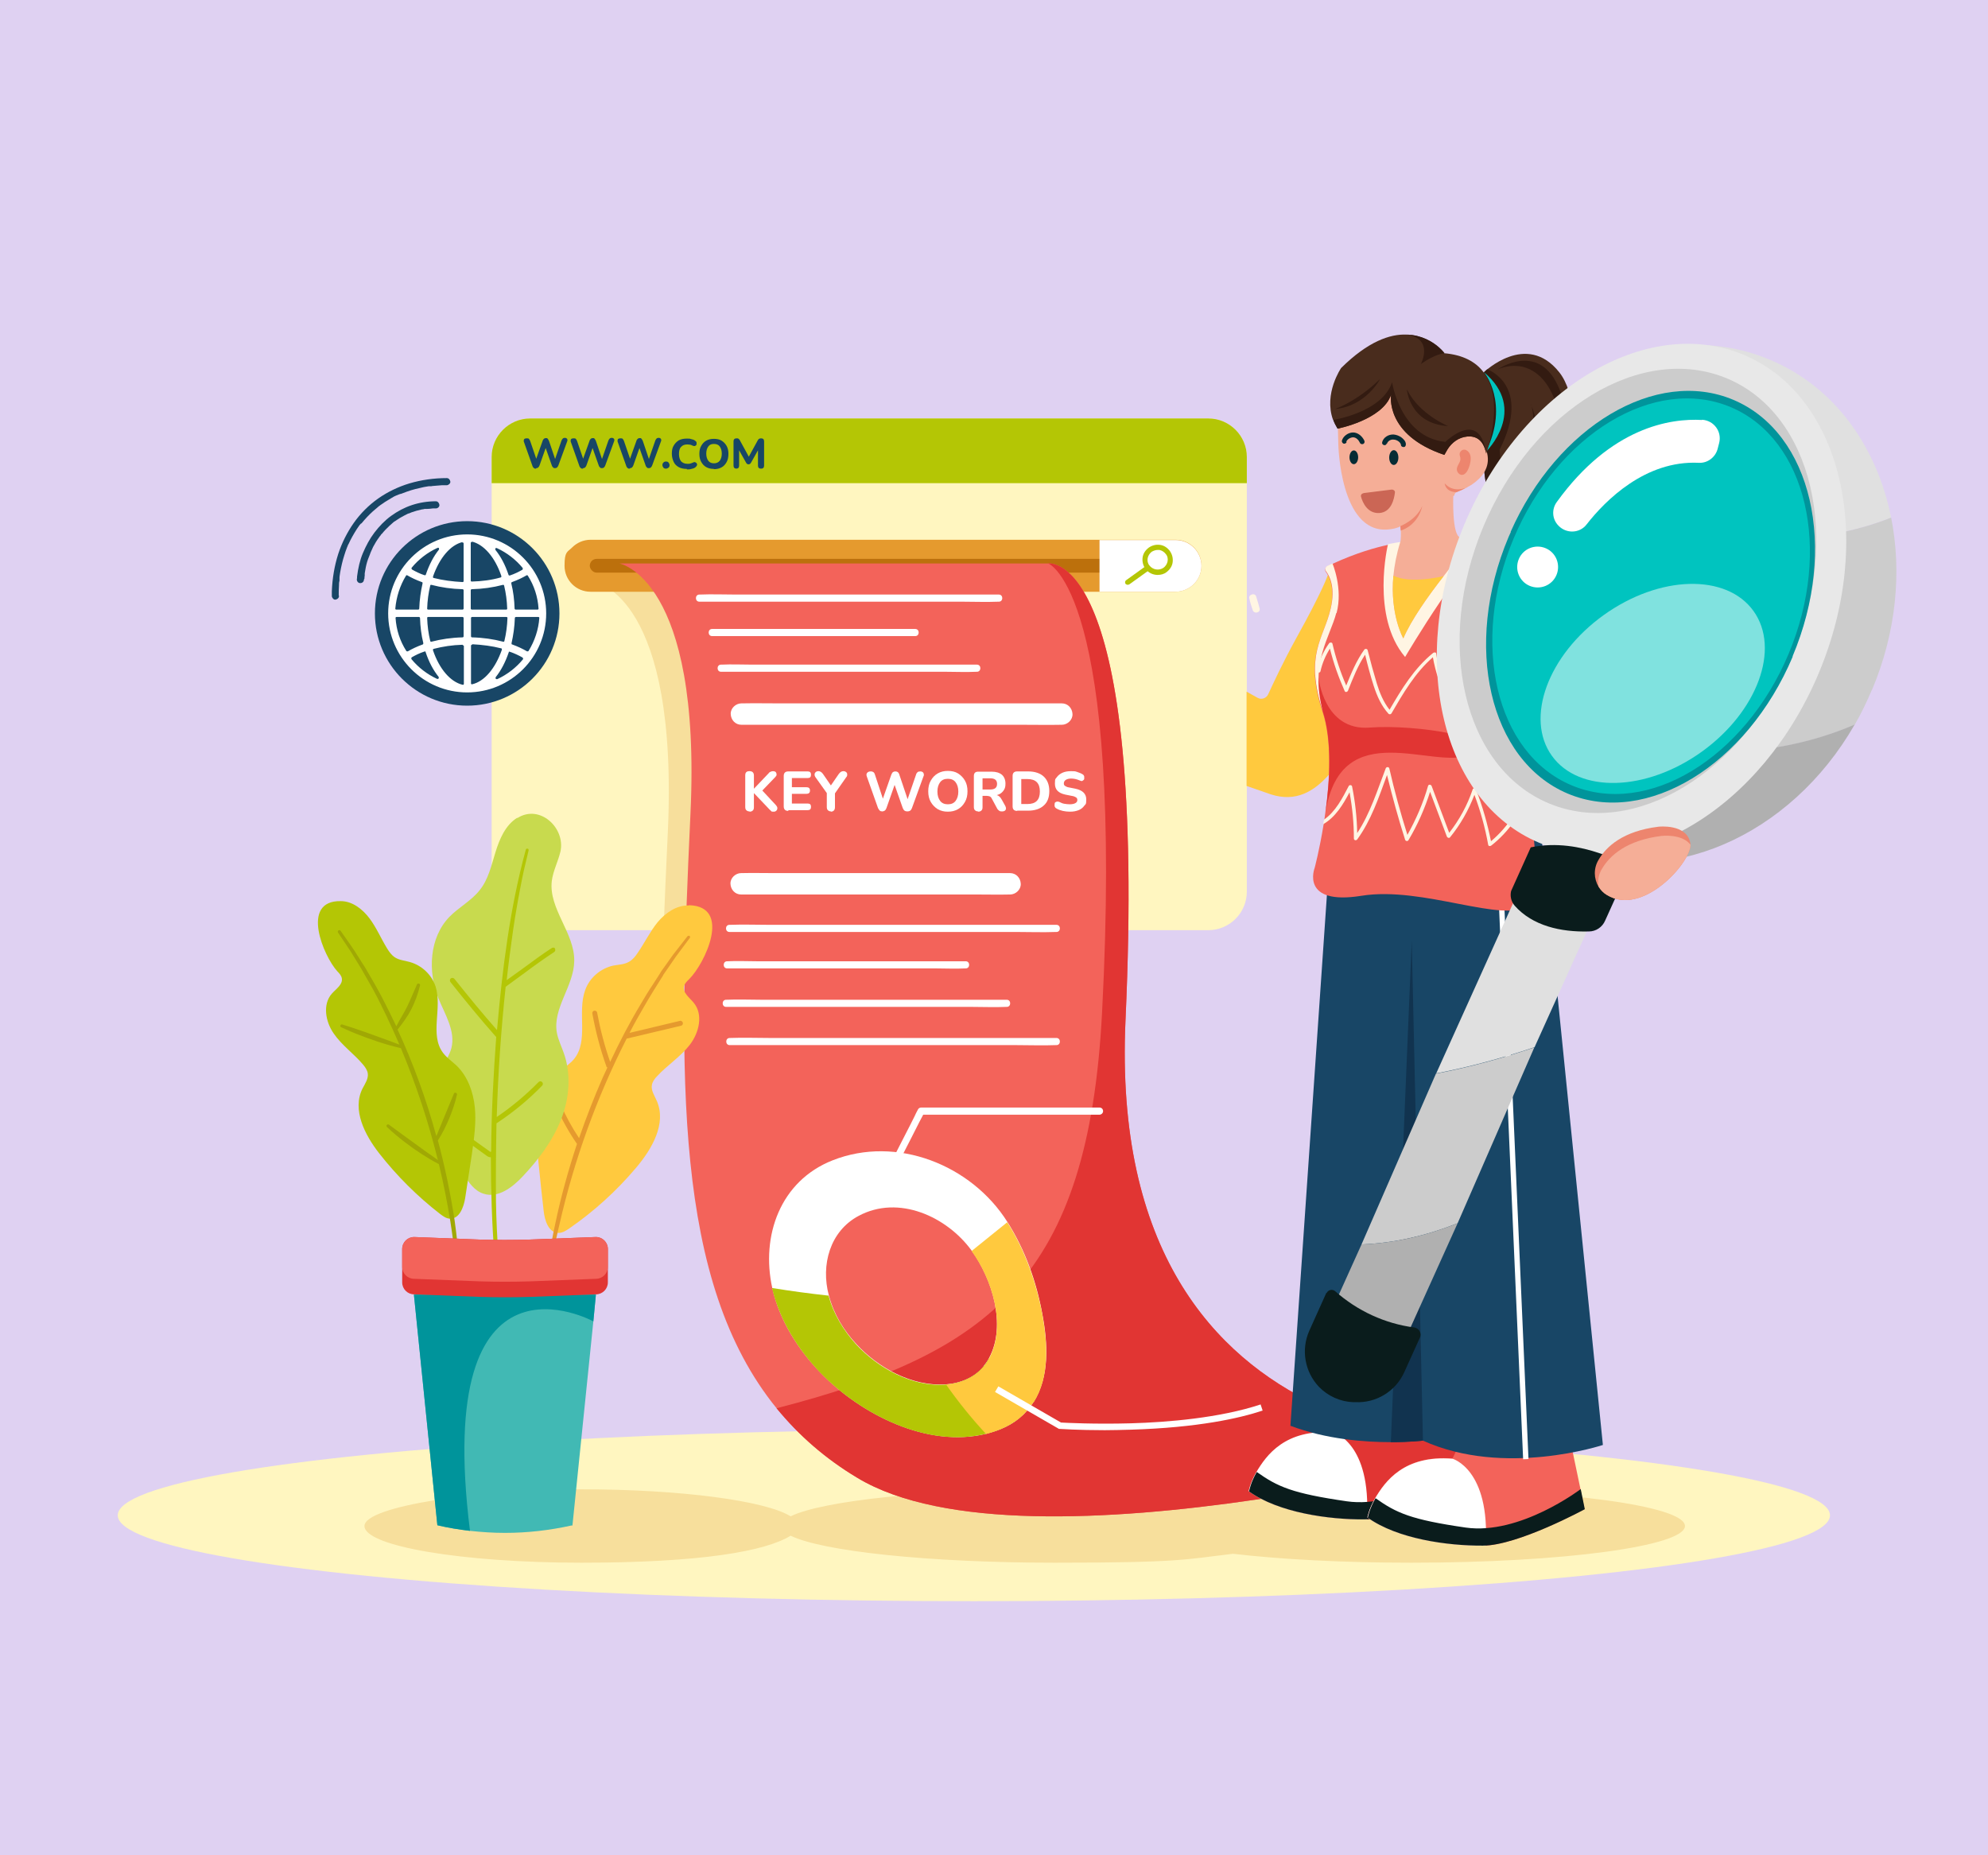
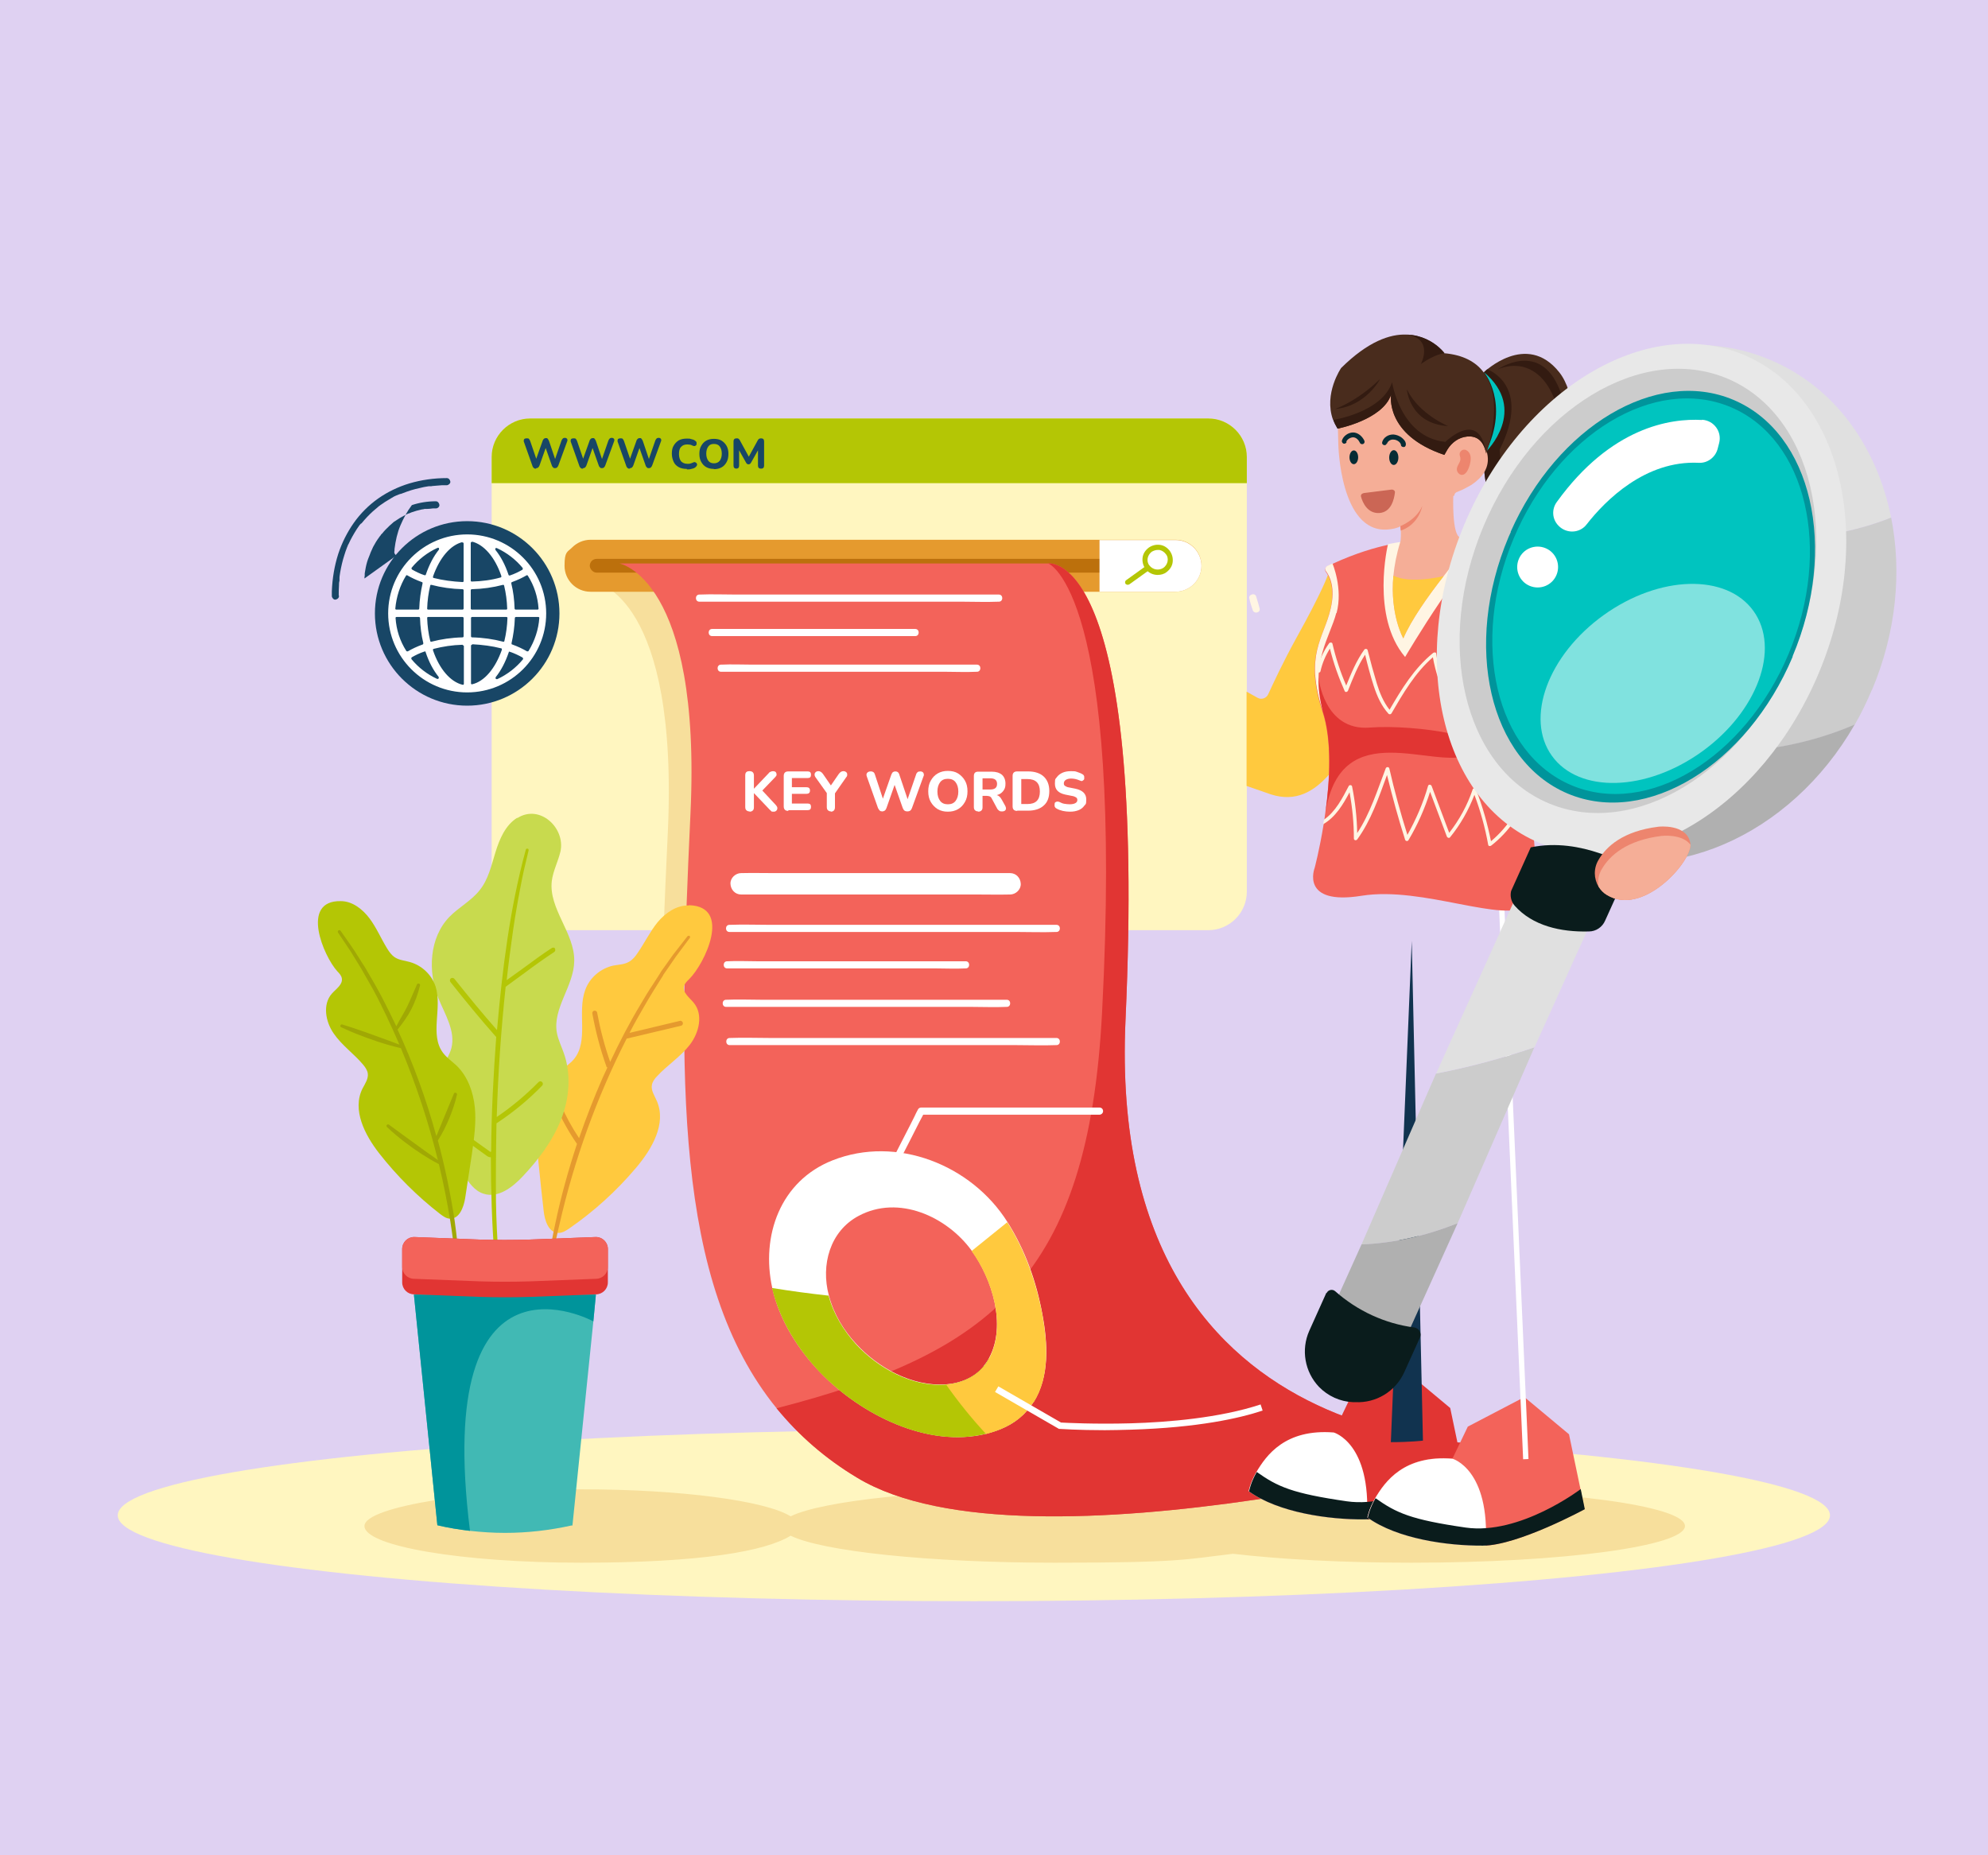
<svg xmlns="http://www.w3.org/2000/svg" id="Layer_1" version="1.1" viewBox="0 0 780 728">
  <defs>
    <style>
      .st0 {
        fill: #ffc93e;
      }

      .st1 {
        fill: none;
      }

      .st2 {
        fill: #f5ae97;
      }

      .st3 {
        fill: #e13533;
      }

      .st4 {
        fill: #e0e0e0;
      }

      .st5 {
        fill: #fff5e3;
      }

      .st6 {
        fill: #00c4bf;
      }

      .st7 {
        fill: #0a1c1c;
      }

      .st8 {
        fill: #bc700c;
      }

      .st9 {
        fill: #ed856e;
      }

      .st10 {
        fill: #00949b;
      }

      .st11 {
        fill: #a0a804;
      }

      .st12 {
        fill: #ccc;
      }

      .st13 {
        fill: #41b9b4;
      }

      .st14 {
        fill: #072c35;
      }

      .st15 {
        fill: #fff6c0;
      }

      .st16 {
        fill: #b0b0b0;
      }

      .st17 {
        fill: #fff;
      }

      .st18 {
        fill: #331b11;
      }

      .st19 {
        opacity: .5;
      }

      .st20 {
        fill: #c8da4e;
      }

      .st21 {
        fill: #f3635a;
      }

      .st22 {
        fill: #11334f;
      }

      .st23 {
        fill: #dfd1f2;
      }

      .st24 {
        fill: #cb6655;
      }

      .st25 {
        fill: #c7c365;
      }

      .st26 {
        fill: #492c1d;
      }

      .st27 {
        fill: #b4c605;
      }

      .st28 {
        fill: #f7df9c;
      }

      .st29 {
        fill: #184666;
      }

      .st30 {
        clip-path: url(#clippath);
      }

      .st31 {
        fill: #e59a2e;
      }

      .st32 {
        fill: #e8e8e8;
      }
    </style>
    <clipPath id="clippath">
      <rect class="st1" width="780" height="728" />
    </clipPath>
  </defs>
  <g class="st30">
    <path class="st23" d="M0,0h780v728H0V0Z" />
  </g>
  <g>
    <g>
      <ellipse class="st15" cx="382.1" cy="594.6" rx="335.9" ry="33.7" />
      <path class="st28" d="M553.8,584.4c-26.7,0-51.2,1.3-70,3.5-18.8-2.2-43.2-3.5-70-3.5-49.5,0-91.2,4.5-103.6,10.6-9.8-6.1-42.9-10.6-82.1-10.6s-85.1,6.5-85.1,14.4,38.1,14.4,85.1,14.4,72.3-4.5,82.1-10.6c12.4,6.1,54.1,10.6,103.6,10.6s51.2-1.3,70-3.5c18.8,2.2,43.2,3.5,70,3.5,59.3,0,107.3-6.5,107.3-14.4s-48.1-14.4-107.3-14.4Z" />
    </g>
    <g>
      <g>
        <path class="st15" d="M489.2,179.3v170.6c0,8.3-6.8,15.1-15.1,15.1H208c-8.3,0-15.1-6.7-15.1-15.1v-170.6c0-8.3,6.8-15.1,15.1-15.1h266.1c8.3,0,15.1,6.8,15.1,15.1Z" />
        <g>
          <g>
            <path class="st28" d="M433.9,364.9h-173.5c.4-12.3,1-24.9,1.6-37.9,4.4-92.6-27.9-98.3-27.9-98.3h168.3s32.4-4.9,31.5,136.1Z" />
            <g>
              <path class="st31" d="M471.4,222c0,2.8-1.1,5.3-3,7.2-1.8,1.8-4.4,3-7.2,3h-229.5c-5.6,0-10.2-4.5-10.2-10.2s1.1-5.3,3-7.2c1.8-1.8,4.4-3,7.2-3h229.5c5.6,0,10.2,4.5,10.2,10.2Z" />
              <rect class="st8" x="231.4" y="219.3" width="209.5" height="5.4" rx="2.7" ry="2.7" />
              <path class="st17" d="M471.4,222c0,2.8-1.1,5.3-3,7.2-1.8,1.8-4.4,3-7.2,3h-29.8v-20.3h29.8c5.6,0,10.2,4.5,10.2,10.2Z" />
            </g>
            <path class="st21" d="M598.1,566.7s-194.6,53.7-261.7,13.2c-12.7-7.6-23.1-16.8-31.7-27.3-40.4-49.7-38.6-130.3-33.8-233.2,4.4-92.6-27.9-98.3-27.9-98.3h168.3s38.7-5.9,30.3,179.1c-8.3,181.1,156.5,166.4,156.5,166.4Z" />
            <path class="st3" d="M598.1,566.7s-194.6,53.7-261.7,13.2c-12.7-7.6-23.1-16.8-31.7-27.3,84.4-21.8,122.3-51.7,127.7-155.3,8.6-165.2-21.1-176.2-21.1-176.2,0,0,38.7-5.9,30.3,179.1-8.3,181.1,156.5,166.4,156.5,166.4h0Z" />
            <path class="st17" d="M274.4,236.1h117.5c1.8,0,1.8-2.8,0-2.8h-103c-4.8,0-9.6-.2-14.3,0,0,0-.1,0-.2,0-1.8,0-1.8,2.8,0,2.8h103c4.8,0,9.6.2,14.3,0,0,0,.1,0,.2,0,1.8,0,1.8-2.8,0-2.8h-117.5c-1.8,0-1.8,2.8,0,2.8h0Z" />
            <path class="st17" d="M279.4,249.6h79.7c1.8,0,1.8-2.8,0-2.8h-79.7c-1.8,0-1.8,2.8,0,2.8h79.7c1.8,0,1.8-2.8,0-2.8h-79.7c-1.8,0-1.8,2.8,0,2.8h0Z" />
            <path class="st17" d="M283,263.6h100.3c1.8,0,1.8-2.8,0-2.8h-88c-4.1,0-8.1-.2-12.2,0,0,0-.1,0-.2,0-1.8,0-1.8,2.8,0,2.8h88c4.1,0,8.1.2,12.2,0,0,0,.1,0,.2,0,1.8,0,1.8-2.8,0-2.8h-100.3c-1.8,0-1.8,2.8,0,2.8h0Z" />
-             <path class="st17" d="M290.9,284.4h125.7c2.2,0,4.3-1.9,4.2-4.2s-1.8-4.2-4.2-4.2h-110.3c-5.1,0-10.2-.1-15.2,0h-.2c-2.2,0-4.3,1.9-4.2,4.2s1.8,4.2,4.2,4.2h110.3c5.1,0,10.2.1,15.2,0h.2c2.2,0,4.3-1.9,4.2-4.2s-1.8-4.2-4.2-4.2h-125.7c-2.2,0-4.3,1.9-4.2,4.2s1.8,4.2,4.2,4.2Z" />
            <path class="st17" d="M290.9,351h105.4c2.2,0,4.3-1.9,4.2-4.2-.1-2.3-1.8-4.2-4.2-4.2h-92.5c-4.3,0-8.5-.1-12.8,0h-.2c-2.2,0-4.3,1.9-4.2,4.2s1.8,4.2,4.2,4.2h92.5c4.3,0,8.5.1,12.8,0h.2c2.2,0,4.3-1.9,4.2-4.2s-1.8-4.2-4.2-4.2h-105.4c-2.2,0-4.3,1.9-4.2,4.2s1.8,4.2,4.2,4.2h0Z" />
            <g>
              <path class="st17" d="M294.1,318.4c-.6,0-1-.2-1.3-.5-.3-.3-.4-.7-.4-1.3v-12.3c0-.6.1-1,.4-1.3s.7-.4,1.3-.4c1.1,0,1.7.6,1.7,1.7v5.2h0l5.8-6.1c.2-.3.5-.5.8-.6.3-.1.6-.2.9-.2s.9.1,1.1.4c.2.3.3.6.3.9,0,.4-.2.7-.5,1l-5.1,5.3,5.4,5.8c.3.4.5.7.5,1.1,0,.4-.1.7-.4,1-.3.3-.6.4-1.1.4s-.8,0-1-.3-.5-.4-.8-.8l-5.9-6.2h0v5.5c0,.6-.1,1-.4,1.3s-.7.5-1.3.5h0Z" />
              <path class="st17" d="M309.3,318.2c-1.2,0-1.8-.6-1.8-1.8v-11.9c0-1.2.6-1.8,1.8-1.8h7.6c.9,0,1.3.4,1.3,1.3s-.4,1.3-1.3,1.3h-6.2v3.6h5.7c.9,0,1.4.4,1.4,1.3s-.5,1.3-1.4,1.3h-5.7v3.8h6.2c.9,0,1.3.4,1.3,1.3s-.4,1.3-1.3,1.3h-7.6Z" />
              <path class="st17" d="M326.1,318.4c-.6,0-1-.2-1.3-.5-.3-.3-.4-.7-.4-1.3v-5.4l-4.5-6.3c-.2-.3-.3-.6-.3-1,0-.4.2-.7.4-.9s.6-.4,1.1-.4c.7,0,1.3.4,1.8,1.1l3.1,4.5,3.1-4.5c.3-.4.6-.7.8-.8.3-.2.6-.3,1-.3s.8.1,1.1.4c.3.2.4.5.4.9,0,.4,0,.7-.4,1.1l-4.4,6.3v5.4c0,1.2-.6,1.8-1.7,1.8h0Z" />
              <path class="st17" d="M346.3,318.4c-.5,0-.9-.1-1.1-.3s-.5-.6-.7-1l-4.4-12.4c-.2-.6-.2-1,.1-1.4s.8-.6,1.4-.6.8.1,1.1.3c.3.2.5.6.6,1l3.1,9.4,3.3-9.4c.2-.5.4-.8.6-1,.3-.2.6-.3,1-.3s.7.1,1,.3c.2.2.5.6.6,1.1l3.2,9.5,3.3-9.6c.1-.5.4-.8.6-1s.6-.3,1.1-.3,1,.2,1.2.6.3.9,0,1.4l-4.5,12.4c-.2.5-.4.8-.7,1-.3.2-.7.3-1.1.3s-.8-.1-1.1-.3-.5-.6-.7-1l-3.2-9.1-3.2,9.1c-.2.5-.4.8-.7,1-.3.2-.6.3-1.1.3h0Z" />
              <path class="st17" d="M371.9,318.5c-1.5,0-2.8-.3-4-1-1.1-.7-2-1.6-2.7-2.8s-1-2.6-1-4.2.3-3,1-4.2,1.5-2.1,2.7-2.8,2.5-1,4-1,2.9.3,4,1c1.1.7,2,1.6,2.7,2.8s1,2.6,1,4.2-.3,3-1,4.2-1.5,2.1-2.7,2.8-2.5,1-4,1h0ZM371.9,315.6c1.3,0,2.3-.4,3-1.3.7-.9,1.1-2.1,1.1-3.7s-.4-2.8-1.1-3.7-1.7-1.3-3-1.3-2.3.4-3,1.3-1.1,2.1-1.1,3.7.4,2.8,1.1,3.7c.7.9,1.7,1.3,3,1.3h0Z" />
              <path class="st17" d="M383.8,318.4c-.6,0-1-.2-1.3-.5-.3-.3-.4-.7-.4-1.3v-12.1c0-1.2.6-1.7,1.7-1.7h5.3c1.7,0,3,.4,4,1.2.9.8,1.4,2,1.4,3.5s-.3,2.1-.9,2.9c-.6.8-1.4,1.3-2.5,1.6.8.2,1.4.8,1.9,1.7l1.4,2.5c.3.6.4,1.1.2,1.5s-.6.7-1.4.7-.9-.1-1.2-.3-.6-.5-.8-.9l-2.1-3.9c-.2-.4-.5-.7-.8-.8-.3-.1-.7-.2-1.1-.2h-1.7v4.4c0,.6-.1,1-.4,1.3s-.7.5-1.3.5h0ZM385.5,309.8h3c1.8,0,2.7-.7,2.7-2.2s-.9-2.2-2.7-2.2h-3v4.4Z" />
              <path class="st17" d="M399.1,318.2c-1.2,0-1.8-.6-1.8-1.8v-11.9c0-1.2.6-1.8,1.8-1.8h4.3c2.6,0,4.7.7,6.1,2s2.2,3.2,2.2,5.7-.7,4.4-2.2,5.7c-1.4,1.3-3.5,2-6.1,2h-4.3ZM400.7,315.5h2.4c3.3,0,4.9-1.6,4.9-4.9s-1.6-4.9-4.9-4.9h-2.4v9.9Z" />
              <path class="st17" d="M419.8,318.5c-.9,0-1.9-.1-2.8-.3-.9-.2-1.7-.5-2.4-.9-.4-.2-.7-.5-.8-.9-.1-.4,0-.7,0-1.1s.4-.6.7-.7c.3-.1.7-.1,1.2.1.6.3,1.2.6,1.9.7s1.4.2,2.1.2c1.1,0,1.8-.2,2.3-.5s.7-.7.7-1.2-.2-.8-.5-1c-.3-.2-.9-.5-1.7-.6l-2.5-.5c-2.8-.6-4.1-2-4.1-4.3s.3-1.8.8-2.6c.5-.7,1.3-1.3,2.2-1.7s2-.6,3.3-.6,1.6,0,2.4.3,1.5.5,2.1.9c.4.2.6.5.7.9,0,.4,0,.7,0,1-.1.3-.4.5-.7.7s-.7,0-1.2-.2c-.5-.2-1-.4-1.5-.5s-1.1-.2-1.7-.2c-.9,0-1.6.2-2.1.5s-.8.8-.8,1.4.2.8.5,1,.8.5,1.6.6l2.5.5c2.8.6,4.2,2,4.2,4.2s-.3,1.8-.8,2.5-1.2,1.3-2.2,1.7-2.1.6-3.3.6h0Z" />
            </g>
            <path class="st17" d="M286.2,365.7h128.3c1.8,0,1.8-2.8,0-2.8h-112.5c-5.2,0-10.4-.2-15.6,0,0,0-.1,0-.2,0-1.8,0-1.8,2.8,0,2.8h112.5c5.2,0,10.4.2,15.6,0,0,0,.1,0,.2,0,1.8,0,1.8-2.8,0-2.8h-128.3c-1.8,0-1.8,2.8,0,2.8h0Z" />
            <path class="st17" d="M285.3,380h93.6c1.8,0,1.8-2.8,0-2.8h-82c-3.8,0-7.6-.2-11.4,0h-.2c-1.8,0-1.8,2.8,0,2.8h82c3.8,0,7.6.2,11.4,0h.2c1.8,0,1.8-2.8,0-2.8h-93.6c-1.8,0-1.8,2.8,0,2.8h0Z" />
            <path class="st17" d="M285,395.1h110c1.8,0,1.8-2.8,0-2.8h-96.5c-4.4,0-8.9-.2-13.4,0,0,0-.1,0-.2,0-1.8,0-1.8,2.8,0,2.8h96.5c4.4,0,8.9.2,13.4,0,0,0,.1,0,.2,0,1.8,0,1.8-2.8,0-2.8h-110c-1.8,0-1.8,2.8,0,2.8Z" />
            <path class="st17" d="M286.3,410.1h128.2c1.8,0,1.8-2.8,0-2.8h-112.5c-5.2,0-10.4-.2-15.5,0,0,0-.1,0-.2,0-1.8,0-1.8,2.8,0,2.8h112.5c5.2,0,10.4.2,15.5,0,0,0,.1,0,.2,0,1.8,0,1.8-2.8,0-2.8h-128.2c-1.8,0-1.8,2.8,0,2.8h0Z" />
            <g>
              <path class="st27" d="M454.2,225.6c-1.8,0-3.6-.8-4.8-2.4-.9-1.3-1.3-2.8-1.1-4.4.2-1.6,1.1-2.9,2.4-3.9,1.3-.9,2.8-1.3,4.4-1.1,1.6.2,2.9,1.1,3.9,2.4h0c.9,1.3,1.3,2.8,1.1,4.4s-1.1,2.9-2.4,3.9c-1,.8-2.3,1.1-3.5,1.1h0ZM454.2,215.8c-.8,0-1.6.3-2.3.7-.8.6-1.4,1.5-1.6,2.5s0,2.1.7,2.9c1.3,1.7,3.7,2.1,5.5.9.8-.6,1.4-1.5,1.6-2.5s0-2.1-.7-2.9h0c-.6-.8-1.5-1.4-2.5-1.6-.2,0-.4,0-.6,0h0Z" />
              <path class="st27" d="M441.8,227.7l7.1-5.1c.5-.3,1.1-.2,1.5.2h0c.3.5.2,1.1-.2,1.4l-7.1,5.1c-.5.3-1.1.2-1.5-.2h0c-.3-.5-.2-1.1.2-1.4Z" />
            </g>
            <g>
              <g>
                <path class="st17" d="M395.2,479.4c-14.1-22.3-43.4-34-68.5-24.1-20.6,8.1-28.2,29.7-23.7,50.1,2.8,12.6,10.1,24.1,18.9,33.2,15.7,16.3,41.9,29.7,65.1,24,5.3-1.3,10.4-3.5,14.5-7.5,1.5-1.5,2.8-3.1,4-4.9,6.4-10,5.6-23.2,3.5-34.4-2.3-12.8-6.8-25.4-13.8-36.4h0ZM385.9,536.2c-3.6,4.4-9.2,6.6-14.7,7-13.4,1-26.8-6.6-35.3-15.9-4.9-5.3-8.8-11.7-10.7-19-3.2-11.9.4-25.2,11.7-31.2,15.7-8.4,34.6.3,44.3,13.6,8,11,13.8,29.2,6.9,42.1-.6,1.2-1.4,2.3-2.2,3.3h0Z" />
                <path class="st27" d="M401.4,555.1c-4.1,3.9-9.2,6.2-14.5,7.5-23.1,5.8-49.3-7.7-65.1-24-8.8-9.2-15.9-20.5-18.9-33.2,7.4,1.2,14.8,2.2,22.2,3,1.9,7.2,5.9,13.7,10.7,19,8.5,9.3,21.9,16.9,35.3,15.9,5.6-.4,11.1-2.7,14.7-7,.9-1,1.6-2.1,2.2-3.3,3.9,7.8,8.3,15.2,13.3,22.2h0Z" />
                <path class="st0" d="M405.4,550.3c-1.1,1.8-2.5,3.4-4,4.9-4.1,3.9-9.1,6-14.5,7.5-5.7-6.1-10.9-12.6-15.7-19.4,5.6-.4,11.1-2.7,14.7-7,.9-1,1.6-2.1,2.2-3.3,6.9-12.9,1.1-31.1-6.9-42.1,4.7-3.8,9.3-7.5,14-11.3,7,11,11.4,23.7,13.8,36.4,2,11.2,2.9,24.4-3.5,34.4h0Z" />
              </g>
              <path class="st17" d="M348.2,464.9c.5-.9,1-1.9,1.4-2.8,1.1-2.3,2.3-4.5,3.4-6.7,1.4-2.7,2.8-5.5,4.2-8.2,1.2-2.4,2.4-4.7,3.6-7.1.6-1.1,1.2-2.3,1.8-3.4,0,0,0,0,0,0l-1.2.7h67.2c.9,0,1.8,0,2.7,0h.1c.7,0,1.4-.6,1.4-1.4s-.6-1.4-1.4-1.4h-67.2c-.9,0-1.8,0-2.7,0h-.1c-.5,0-1,.3-1.2.7-.5.9-1,1.9-1.4,2.8-1.1,2.3-2.3,4.5-3.4,6.7-1.4,2.7-2.8,5.5-4.2,8.2-1.2,2.4-2.4,4.7-3.6,7.1-.6,1.1-1.2,2.3-1.8,3.4,0,0,0,0,0,0-.3.7-.2,1.6.5,1.9.6.3,1.6.2,1.9-.5h0Z" />
              <path class="st17" d="M433.5,561.2c-10.4,0-17.6-.5-17.7-.5h-.3s-25.1-14.5-25.1-14.5l1.3-2.2,24.6,14.2c1.9.1,13.2.7,27.4.3,14.4-.4,34.9-2.1,50.9-7.4l.8,2.4c-9,3-25.3,6.7-51.7,7.5-3.7.1-7.1.2-10.3.2h0Z" />
            </g>
          </g>
          <path class="st27" d="M489.2,179.3v10.3H192.9v-10.3c0-8.3,6.8-15.1,15.1-15.1h266.1c8.3,0,15.1,6.8,15.1,15.1Z" />
        </g>
        <g>
          <path class="st29" d="M210.3,183.9c-.4,0-.6,0-.9-.3-.2-.2-.4-.4-.5-.8l-3.3-9.3c-.2-.4-.1-.8,0-1.1.2-.3.6-.4,1.1-.4s.6,0,.8.2c.2.2.3.4.5.8l2.4,7,2.5-7c.1-.4.3-.6.5-.8.2-.2.5-.3.8-.3s.6,0,.7.3c.2.2.3.4.5.8l2.4,7.1,2.5-7.2c.1-.3.3-.6.5-.8.2-.2.5-.3.8-.3s.7.1.9.4.2.7,0,1.1l-3.4,9.3c-.1.3-.3.6-.5.8-.2.2-.5.3-.8.3s-.6,0-.8-.3c-.2-.2-.4-.4-.5-.8l-2.4-6.8-2.4,6.8c-.1.3-.3.6-.5.8-.2.2-.5.3-.8.3h0Z" />
          <path class="st29" d="M228.7,183.9c-.4,0-.6,0-.9-.3-.2-.2-.4-.4-.5-.8l-3.3-9.3c-.2-.4-.1-.8,0-1.1.2-.3.6-.4,1.1-.4s.6,0,.8.2c.2.2.3.4.5.8l2.4,7,2.5-7c.1-.4.3-.6.5-.8.2-.2.5-.3.8-.3s.6,0,.7.3c.2.2.3.4.5.8l2.4,7.1,2.5-7.2c.1-.3.3-.6.5-.8.2-.2.5-.3.8-.3s.7.1.9.4.2.7,0,1.1l-3.4,9.3c-.1.3-.3.6-.5.8-.2.2-.5.3-.8.3s-.6,0-.8-.3c-.2-.2-.4-.4-.5-.8l-2.4-6.8-2.4,6.8c-.1.3-.3.6-.5.8-.2.2-.5.3-.8.3h0Z" />
          <path class="st29" d="M247.1,183.9c-.4,0-.6,0-.9-.3-.2-.2-.4-.4-.5-.8l-3.3-9.3c-.2-.4-.1-.8,0-1.1.2-.3.6-.4,1.1-.4s.6,0,.8.2c.2.2.3.4.5.8l2.4,7,2.5-7c.1-.4.3-.6.5-.8.2-.2.5-.3.8-.3s.6,0,.7.3c.2.2.3.4.5.8l2.4,7.1,2.5-7.2c.1-.3.3-.6.5-.8.2-.2.5-.3.8-.3s.7.1.9.4.2.7,0,1.1l-3.4,9.3c-.1.3-.3.6-.5.8-.2.2-.5.3-.8.3s-.6,0-.8-.3c-.2-.2-.4-.4-.5-.8l-2.4-6.8-2.4,6.8c-.1.3-.3.6-.5.8-.2.2-.5.3-.8.3h0Z" />
-           <path class="st29" d="M261.3,183.9c-.4,0-.8-.1-1-.4s-.4-.6-.4-1,.1-.7.4-1c.3-.3.6-.4,1-.4s.8.1,1,.4c.2.3.4.6.4,1s-.1.8-.4,1-.6.4-1,.4Z" />
          <path class="st29" d="M269.5,184c-1.2,0-2.3-.2-3.2-.7s-1.6-1.2-2-2.1-.7-1.9-.7-3.2.2-2.3.7-3.1c.5-.9,1.2-1.6,2-2.1.9-.5,2-.7,3.2-.7s1.1,0,1.7.2c.6.1,1.1.3,1.5.6.3.2.5.4.6.7,0,.3,0,.6,0,.8-.1.3-.3.4-.6.6-.3.1-.6,0-.9-.1-.3-.2-.7-.3-1-.4-.4,0-.7-.1-1.1-.1-1.1,0-1.9.3-2.5,1-.6.6-.8,1.6-.8,2.8s.3,2.1.8,2.8c.6.6,1.4,1,2.5,1s.7,0,1.1-.1.7-.2,1.1-.4c.4-.2.7-.2.9-.1.3.1.5.3.6.5.1.2.2.5,0,.8s-.3.5-.6.7c-.4.3-.9.5-1.5.6-.6.2-1.2.2-1.8.2h0Z" />
          <path class="st29" d="M280.1,184c-1.1,0-2.1-.2-3-.7-.9-.5-1.5-1.2-2-2.1-.5-.9-.7-1.9-.7-3.1s.2-2.3.7-3.1c.5-.9,1.1-1.6,2-2.1.9-.5,1.9-.7,3-.7s2.2.2,3,.7,1.5,1.2,2,2.1c.5.9.7,1.9.7,3.1s-.2,2.3-.7,3.2c-.5.9-1.1,1.6-2,2.1-.9.5-1.9.7-3,.7h0ZM280.1,181.8c1,0,1.7-.3,2.3-1,.5-.7.8-1.6.8-2.8s-.3-2.1-.8-2.8c-.5-.7-1.3-1-2.3-1s-1.7.3-2.2,1c-.5.7-.8,1.6-.8,2.8s.3,2.1.8,2.8,1.3,1,2.2,1h0Z" />
          <path class="st29" d="M289,183.9c-.4,0-.7-.1-.9-.3-.2-.2-.3-.5-.3-.9v-9.5c0-.4.1-.7.3-.9s.5-.3.9-.3.6,0,.8.2.4.3.5.6l3.5,6.4,3.5-6.4c.2-.3.3-.5.5-.6.2-.1.4-.2.8-.2s.7.1.9.3c.2.2.3.5.3.9v9.5c0,.8-.4,1.2-1.2,1.2s-1.2-.4-1.2-1.2v-6l-2.7,4.8c-.1.2-.3.4-.4.5s-.3.2-.6.2-.4,0-.6-.2c-.2-.1-.3-.3-.4-.5l-2.7-4.8v6c0,.8-.4,1.2-1.2,1.2h0Z" />
        </g>
      </g>
      <g>
        <g>
          <circle class="st29" cx="183.3" cy="240.7" r="36.2" />
          <path class="st17" d="M183.3,271.7c-17.1,0-31-13.9-31-31s13.9-31,31-31,31,13.9,31,31-13.9,31-31,31ZM185.2,253c-.1,0-.2,0-.3.1,0,0-.1.2-.1.3v14.7c0,.1,0,.3.2.4,0,0,.2,0,.3,0s0,0,0,0c4.7-1.1,9-6.1,11.6-13.5,0-.1,0-.2,0-.4,0-.1-.2-.2-.3-.2-3.5-.9-7.4-1.4-11.3-1.6h0ZM181.5,253c-4,.1-7.8.7-11.3,1.6-.1,0-.2.1-.3.2s0,.2,0,.4c2.5,7.4,6.9,12.4,11.6,13.5,0,0,0,0,0,0,.1,0,.2,0,.3,0,.1,0,.2-.2.2-.4v-14.7c0-.1,0-.2-.1-.3,0,0-.2-.1-.3-.1h0ZM166.6,255.7c0,0-.1,0-.2,0-1.8.6-3.4,1.4-4.8,2.2-.1,0-.2.2-.2.3,0,.1,0,.3,0,.4,2.7,3.3,6.2,6,10.1,7.8,0,0,.1,0,.2,0,.1,0,.3,0,.4-.2.1-.2.1-.4,0-.6-2.1-2.6-3.8-5.8-5.1-9.7,0-.1-.1-.2-.2-.3s-.1,0-.2,0h0ZM200,255.7c0,0-.1,0-.2,0-.1,0-.2.1-.2.3-1.3,3.8-3,7.1-5.1,9.7-.1.2-.1.4,0,.6,0,.1.2.2.4.2s.1,0,.2,0c3.9-1.8,7.4-4.5,10.1-7.8,0-.1.1-.2,0-.4,0-.1-.1-.2-.2-.3-1.4-.8-3.1-1.6-4.8-2.2,0,0-.1,0-.2,0h0ZM202.4,242.1c-.2,0-.4.2-.4.4-.1,3.4-.6,6.8-1.3,9.9,0,.2,0,.5.3.5,2.2.8,4.1,1.7,5.8,2.7,0,0,.1,0,.2,0,.1,0,.3,0,.4-.2,2.4-3.9,3.9-8.4,4.2-12.9,0-.1,0-.2-.1-.3s-.2-.1-.3-.1h-8.6ZM155.6,242.1c-.1,0-.2,0-.3.1s-.1.2-.1.3c.3,4.6,1.7,9,4.2,12.9,0,.1.2.2.4.2s.2,0,.2,0c1.7-1,3.6-1.9,5.8-2.7.2,0,.3-.3.3-.5-.8-3.2-1.2-6.5-1.3-9.9,0-.2-.2-.4-.4-.4h-8.6ZM168,242.1c-.1,0-.2,0-.3.1s-.1.2-.1.3c.1,3.1.5,6.1,1.2,9,0,.1.1.2.2.3,0,0,.1,0,.2,0s0,0,.1,0c3.8-1,7.9-1.6,12.2-1.7.2,0,.4-.2.4-.4v-7.2c0-.2-.2-.4-.4-.4h-13.5,0ZM185.2,242.1c-.2,0-.4.2-.4.4v7.2c0,.2.2.4.4.4,4.3.1,8.4.7,12.2,1.7,0,0,0,0,.1,0,0,0,.2,0,.2,0,.1,0,.2-.2.2-.3.7-2.9,1.1-5.9,1.2-9,0-.1,0-.2-.1-.3,0,0-.2-.1-.3-.1h-13.5,0ZM206.9,225.7c0,0-.2,0-.2,0-1.7,1-3.6,1.9-5.8,2.7-.2,0-.3.3-.3.5.8,3.2,1.2,6.5,1.3,9.9,0,.2.2.4.4.4h8.6c.1,0,.2,0,.3-.1s.1-.2.1-.3c-.3-4.6-1.7-9-4.2-12.9,0-.1-.2-.2-.4-.2h0ZM197.4,229.5s0,0-.1,0c-3.8,1-7.9,1.6-12.2,1.7-.2,0-.4.2-.4.4v7.2c0,.2.2.4.4.4h13.5c.1,0,.2,0,.3-.1s.1-.2.1-.3c-.1-3.1-.5-6.1-1.2-9,0-.1-.1-.2-.2-.3,0,0-.1,0-.2,0h0ZM169.2,229.5c0,0-.2,0-.2,0-.1,0-.2.2-.2.3-.7,2.9-1.1,5.9-1.2,9,0,.1,0,.2.1.3,0,0,.2.1.3.1h13.5c.2,0,.4-.2.4-.4v-7.2c0-.2-.2-.4-.4-.4-4.3-.1-8.4-.7-12.2-1.7,0,0,0,0-.1,0h0ZM159.7,225.7c-.1,0-.3,0-.4.2-2.4,3.9-3.8,8.4-4.2,12.9,0,.1,0,.2.1.3s.2.1.3.1h8.6c.2,0,.4-.2.4-.4.1-3.4.6-6.8,1.3-9.9,0-.2,0-.5-.3-.5-2.2-.8-4.1-1.7-5.8-2.7,0,0-.1,0-.2,0h0ZM185.2,212.7c-.1,0-.2,0-.3,0-.1,0-.2.2-.2.4v14.7c0,.1,0,.2.1.3,0,0,.2.1.3.1h0c4-.1,7.8-.6,11.3-1.6.1,0,.2-.1.3-.2,0-.1,0-.2,0-.4-2.5-7.4-6.9-12.4-11.6-13.5,0,0,0,0,0,0h0ZM181.5,212.7s0,0,0,0c-4.7,1.1-9,6.1-11.6,13.5,0,.1,0,.2,0,.4,0,.1.2.2.3.2,3.5.9,7.4,1.4,11.3,1.6h0c.1,0,.2,0,.3-.1,0,0,.1-.2.1-.3v-14.7c0-.1,0-.3-.2-.4,0,0-.2,0-.3,0h0ZM194.8,215c-.1,0-.3,0-.4.2-.1.2-.1.4,0,.6,2.1,2.6,3.8,5.8,5.1,9.7,0,.1.1.2.2.3s.1,0,.2,0,.1,0,.2,0c1.8-.6,3.4-1.4,4.8-2.2.1,0,.2-.2.2-.3,0-.1,0-.3,0-.4-2.7-3.3-6.2-6-10.1-7.8,0,0-.1,0-.2,0h0ZM171.8,215c0,0-.1,0-.2,0-3.9,1.8-7.4,4.5-10.1,7.8,0,.1-.1.2,0,.4,0,.1.1.2.2.3,1.4.8,3,1.6,4.8,2.2,0,0,.1,0,.2,0s.1,0,.2,0c.1,0,.2-.1.2-.3,1.3-3.8,3-7.1,5.1-9.7.1-.2.1-.4,0-.6,0-.1-.2-.2-.4-.2h0Z" />
        </g>
        <g>
          <path class="st29" d="M132.9,233.5c0-1.3,0-2.5.1-3.8,0-.6,0-1.2.2-1.8,0-.3,0-.6,0-.9,0-.1,0-.3,0-.4,0-.1.1-.7,0-.2.3-2.3.8-4.7,1.4-6.9.3-1.1.7-2.2,1-3.2.2-.5.4-1,.6-1.6,0-.1.1-.3.2-.4,0,0-.2.4,0,.1,0,0,0-.1,0-.2.1-.3.2-.5.4-.8.9-2,2-3.9,3.2-5.8.3-.4.6-.9.9-1.3.1-.2.3-.4.5-.6,0-.1.2-.2.3-.3,0,0,.2-.2,0,.1,0,0,.1-.1.2-.2.7-.8,1.3-1.6,2.1-2.4,1.5-1.6,3.1-3,4.7-4.3-.4.3,0,0,0,0,.1,0,.2-.2.3-.2.2-.2.4-.3.7-.5.4-.3.9-.6,1.3-.9.9-.6,1.9-1.1,2.8-1.7s2-1,3-1.4c.1,0,.2,0,.3-.1,0,0,.4-.1,0,0,0,0,.1,0,.2,0,.3-.1.5-.2.8-.3.5-.2,1-.4,1.6-.6,2.2-.8,4.4-1.3,6.7-1.8.6-.1,1.2-.2,1.8-.3.1,0,.3,0,.4,0-.5,0,0,0,.2,0,.3,0,.6,0,.9-.1,1.2-.1,2.4-.2,3.7-.3.6,0,1.3,0,1.9,0s1.5-.7,1.4-1.4-.6-1.4-1.4-1.4c-5,0-10,.7-14.7,2.1-4.3,1.3-8.5,3.3-12.2,5.9s-7,5.9-9.6,9.6-4.7,7.9-6.1,12.2c-1.5,4.7-2.3,9.6-2.5,14.6,0,.6,0,1.3,0,1.9s.7,1.5,1.4,1.4,1.4-.6,1.4-1.4h0Z" />
-           <path class="st29" d="M143,227c0-.4,0-.8.1-1.1,0,0,0-.2,0-.3,0-.3,0,.3,0,0,0-.2,0-.4,0-.6.1-.8.3-1.5.4-2.3.3-1.5.7-2.9,1.3-4.3.1-.3.3-.7.4-1,0-.2.1-.3.2-.5.1-.3-.1.2,0,0,0,0,0-.2.1-.3.3-.7.6-1.3.9-2,.7-1.3,1.4-2.5,2.3-3.7.2-.3.4-.6.7-.9,0,0,0-.1.1-.2.1-.2-.2.3,0,0,.1-.1.2-.3.4-.4.5-.6.9-1.1,1.4-1.6,1-1,2-2,3.1-2.9,0,0,.1-.1.2-.2,0,0,0,0,0,0,.1,0-.2.1-.1.1.2-.1.3-.2.5-.3.3-.2.6-.4.9-.6.6-.4,1.2-.8,1.8-1.1s1.2-.7,1.9-1c.3-.2.6-.3,1-.4.2,0-.3.1,0,0,0,0,.2,0,.2-.1.2,0,.3-.1.5-.2,1.4-.5,2.8-.9,4.2-1.2.4,0,.7-.1,1.1-.2.2,0,.4,0,.6,0,.1,0,.4,0,0,0,.1,0,.2,0,.3,0,.8,0,1.5-.1,2.3-.2.4,0,.8,0,1.2,0,.8,0,1.5-.7,1.4-1.4s-.6-1.4-1.4-1.4c-3.2,0-6.4.5-9.4,1.5s-5.6,2.4-8.1,4.2-4.7,4.1-6.6,6.6c-1.9,2.5-3.3,5.2-4.5,8s-1.9,6-2.3,9.2c0,.4,0,.8-.1,1.2,0,.8.7,1.5,1.4,1.4.8,0,1.4-.6,1.4-1.4h0Z" />
+           <path class="st29" d="M143,227c0-.4,0-.8.1-1.1,0,0,0-.2,0-.3,0-.3,0,.3,0,0,0-.2,0-.4,0-.6.1-.8.3-1.5.4-2.3.3-1.5.7-2.9,1.3-4.3.1-.3.3-.7.4-1,0-.2.1-.3.2-.5.1-.3-.1.2,0,0,0,0,0-.2.1-.3.3-.7.6-1.3.9-2,.7-1.3,1.4-2.5,2.3-3.7.2-.3.4-.6.7-.9,0,0,0-.1.1-.2.1-.2-.2.3,0,0,.1-.1.2-.3.4-.4.5-.6.9-1.1,1.4-1.6,1-1,2-2,3.1-2.9,0,0,.1-.1.2-.2,0,0,0,0,0,0,.1,0-.2.1-.1.1.2-.1.3-.2.5-.3.3-.2.6-.4.9-.6.6-.4,1.2-.8,1.8-1.1s1.2-.7,1.9-1c.3-.2.6-.3,1-.4.2,0-.3.1,0,0,0,0,.2,0,.2-.1.2,0,.3-.1.5-.2,1.4-.5,2.8-.9,4.2-1.2.4,0,.7-.1,1.1-.2.2,0,.4,0,.6,0,.1,0,.4,0,0,0,.1,0,.2,0,.3,0,.8,0,1.5-.1,2.3-.2.4,0,.8,0,1.2,0,.8,0,1.5-.7,1.4-1.4s-.6-1.4-1.4-1.4c-3.2,0-6.4.5-9.4,1.5c-1.9,2.5-3.3,5.2-4.5,8s-1.9,6-2.3,9.2c0,.4,0,.8-.1,1.2,0,.8.7,1.5,1.4,1.4.8,0,1.4-.6,1.4-1.4h0Z" />
        </g>
      </g>
    </g>
    <g>
      <g>
        <g>
          <path class="st3" d="M490,585.2c11.7,8.4,31.5,11.1,45.2,11,.4,0,.7,0,1.1,0h0c14-.8,38.8-14.3,38.8-14.3l-1.6-7.9-4.5-21.5-17.5-14.6-22.2,11.6-6,12.5c-19.1-1.5-26.5,9-30.4,15.6-2.4,4.1-3,7.5-3,7.5h0Z" />
          <g>
            <path class="st17" d="M490,585.2c11.7,8.4,31.5,11.1,45.2,11,.4,0,.7,0,1.1,0h0c1.8-30-13-34.1-13-34.1-19.1-1.5-26.5,9-30.4,15.6-2.4,4.1-3,7.5-3,7.5h0Z" />
            <path class="st7" d="M490,585.2c11.7,8.4,31.5,11.1,45.2,11,13.7,0,40-14.3,40-14.3l-1.6-7.9s-23.8,18.2-45.2,15.1c-21.4-3.1-27.1-5.7-35.3-11.5-2.4,4.1-3,7.5-3,7.5h0Z" />
          </g>
        </g>
        <g>
          <path class="st21" d="M536.6,595.5c11.7,8.4,31.5,11.1,45.2,11,.4,0,.7,0,1.1,0h0c14-.8,38.8-14.3,38.8-14.3l-1.6-7.9-4.5-21.5-17.5-14.6-22.2,11.6-6,12.5c-19.1-1.5-26.5,9-30.4,15.6-2.4,4.1-3,7.5-3,7.5h0Z" />
          <g>
            <path class="st17" d="M536.6,595.5c11.7,8.4,31.5,11.1,45.2,11,.4,0,.7,0,1.1,0h0c1.8-30-13-34.1-13-34.1-19.1-1.5-26.5,9-30.4,15.6-2.4,4.1-3,7.5-3,7.5h0Z" />
            <path class="st7" d="M536.6,595.5c11.7,8.4,31.5,11.1,45.2,11,13.7,0,40-14.3,40-14.3l-1.6-7.9s-23.8,18.2-45.2,15.1c-21.4-3.1-27.1-5.7-35.3-11.5-2.4,4.1-3,7.5-3,7.5h0Z" />
          </g>
        </g>
        <g>
-           <path class="st29" d="M506.4,559.5c14,5.3,29.1,6.4,39.3,6.4,7.6,0,12.6-.6,12.6-.6,32,14.5,70.6,1.7,70.6,1.7l-24.2-239.8-.8-8.1-24.6-22.5-5.2-4.8-9.1,4.2-41.9,19.5-.7,9.8-16.1,234.3h0Z" />
          <path class="st22" d="M545.7,565.9c7.6,0,12.6-.6,12.6-.6l-4.4-196.1-8.2,196.8h0Z" />
          <rect class="st17" x="592.4" y="325.7" width="2.1" height="246.8" transform="translate(-19.2 26.5) rotate(-2.5)" />
        </g>
      </g>
      <g>
        <path class="st0" d="M537.5,285.6l-4.9,2.9c-3.4,4.8-6.9,10.7-11.2,15.5-5.8,6.5-12.9,10.9-22.8,7.7-3.2-1.1-6.4-2.2-9.5-3.3v-37c1.7.9,3.1,1.8,4.3,2.4,1.5.9,3.5.2,4.2-1.4,1.9-4.1,5.5-12,11-22,10.2-18.3,12.4-24.7,12.4-24.8h0l3.2,1.3,9.5,4,1.5,23.7.2,2.6,1.8,28.2h0q0,0,0,0Z" />
        <g>
          <g>
            <path class="st21" d="M599.9,355.1c4.4-3.4,2.6-22.3,0-44.2-.1-1.2-.3-2.3-.5-3.4-.7-5.1-1.6-9.5-2.8-12.5-1.7-4.6-2.8-11.3-3.2-19,0-.1,0-.3,0-.4,0-.6,0-1.3,0-1.9,0-.4,0-.8,0-1.2-.2-17.6,4-38.4,16.5-47.4,1.6-1.2,1.5-3.6-.3-4.6-4.2-2.3-11.9-5.7-23.9-7.5-9.4-1.4-21.4-1.9-36.3,0,0,0-1.7.2-4.8.8-4.7,1-12.4,3.1-21.9,7.5-.6.3-1.2.6-1.9.9-.8.4-1.1,1.5-.6,2.2,1.5,2,3.7,6.6,1.8,14.6-2,8.8-6.8,14.5-6.1,26.1.3,3.9,1.1,8.6,3,14.2,3.7,11.3,2.9,26.9,1.1,39.5-.1,1-.3,2-.4,3,0,.6-.2,1.2-.3,1.8-1.6,9.9-3.5,17-3.5,17,0,0-5.8,14.8,18.4,10.9,24.2-3.9,56,11.2,65.6,3.7Z" />
            <path class="st5" d="M585.7,212.8c-8.9,1.7-34.4,45-34.4,45-13.5-15.9-6.8-44-6.7-44.3,3.1-.6,4.8-.8,4.8-.8,14.9-1.8,26.9-1.3,36.3,0h0Z" />
            <path class="st5" d="M609.8,224.9c-13.4,9.6-17.3,32.7-16.4,50.9,0-.1,0-.3,0-.4-5.7-39.5,16.2-55.1,16.2-55.1,1.7,1,1.9,3.4.3,4.6h0Z" />
            <path class="st3" d="M576.9,296.1c-14.3,6.4-50.6-15.9-56.8,22.5,1.7-12.6,2.6-28.2-1.1-39.5-1.9-5.7-2.7-10.3-3-14.2l1.3.8s2,21.2,20.1,19.8c18.1-1.4,53.8,4.2,39.5,10.6h0Z" />
            <path class="st5" d="M524.3,240.5c-2.5,9.7-10.4,19.3-5.3,38.6-7.3-22.3.4-28.5,3.1-40.3,1.9-8.1-.3-12.6-1.8-14.6-.6-.8-.3-1.8.6-2.2.6-.3,1.2-.6,1.9-.9,0,0,4.2,9.8,1.6,19.5h0Z" />
            <path class="st5" d="M490.2,234.9c.3,1.5.8,3,1.3,4.5.6,1.7,3.2,1,2.7-.7-.4-1.5-.8-3-1.3-4.5-.5-1.7-3.2-1-2.7.7l1.3,4.5,2.7-.7c-.5-1.5-.9-3-1.3-4.5-.4-1.8-3.1-1-2.7.7Z" />
            <g>
              <path class="st5" d="M518.1,263.4c.7-3.2,2-6.2,3.7-8.9,1.4,5.7,3.4,11.3,5.8,16.7.3.6,1.1.3,1.3-.2,1.9-4.8,3.8-9.7,6.7-14.1,1,4.1,2.1,8.3,3.4,12.3,1.3,4,3,7.8,5.8,10.9.3.3.9.2,1.1-.1,4.6-7.9,9.3-16,16.3-22.1,1,5.8,2.9,11.4,5.6,16.7.3.6,1.1.3,1.3-.2,2.5-6.1,6.2-11.7,10.9-16.4,3,6.7,6.4,13.1,10.2,19.4.3.4,1,.5,1.2,0,.7-1.4,1.4-2.9,2.1-4.3.4-.8-.8-1.5-1.2-.7-.5,1.1-1,2.1-1.5,3.2-3.7-6.2-7-12.5-9.9-19.1-.2-.4-.8-.4-1.1-.1-4.8,4.6-8.6,10.2-11.3,16.3-2.5-5.1-4.2-10.5-5-16.2,0-.6-.8-.6-1.2-.3-7.4,6-12.4,14.2-17.1,22.3-2.4-3-3.9-6.7-5-10.3-1.3-4.3-2.5-8.7-3.6-13.1-.2-.6-1-.6-1.3-.2-3.1,4.3-5.1,9.2-7.1,14.1-2.3-5.3-4.1-10.8-5.4-16.4-.1-.6-1-.6-1.3-.2-2.3,3.2-3.9,6.8-4.8,10.6-.2.9,1.2,1.3,1.4.4h0Z" />
              <path class="st5" d="M599.8,310.8c-2.7,8.2-7.8,15.6-14.7,21-.4.3-1.1.3-1.2-.3-1.2-6.7-3-13.2-5.4-19.6-2.3,6-5.5,11.7-9.6,16.7-.4.4-1,.1-1.2-.3-2.2-5.9-4.4-11.7-6.6-17.6-2.1,6.6-4.9,13-8.5,19-.3.5-1.1.4-1.3-.2-2.7-8.4-5-16.9-7.1-25.4-3.2,8.7-6.2,17.8-11.7,25.3-.4.5-1.3.4-1.3-.4,0-6.1-.6-12.1-1.7-18.1-2.6,4.9-5.5,9.7-10.3,12.5,0-.6.2-1.2.3-1.8,4.5-3.1,7.2-8.4,9.7-13.2.3-.5,1.2-.4,1.3.2,1.2,6,1.9,12.1,2,18.3,5.1-7.7,7.9-16.8,11.2-25.4.2-.6,1.2-.7,1.4,0,2,8.8,4.4,17.5,7.1,26.1,3.4-6.1,6.2-12.5,8.1-19.2.2-.7,1.1-.6,1.4,0,2.3,6.1,4.6,12.2,6.9,18.4,4-5.1,7.1-10.8,9.2-17,.2-.7,1.1-.6,1.3,0,2.6,6.6,4.5,13.4,5.9,20.3,7-5.9,12-13.8,14.2-22.7.2,1.1.3,2.3.5,3.4h0Z" />
            </g>
          </g>
          <g>
            <g>
              <path class="st26" d="M582.2,146v37.4c5.8,59.6,46.8,40,46.8,40-17.7-14.5-4.3-61-17.2-77.3-12.9-16.3-29.6,0-29.6,0h0Z" />
              <path class="st18" d="M587.7,144.9s15.3-10.6,23.3,5.9,2.4,38,5.9,49c0,0-4.2-7.2-4.4-27.8-.2-20.6-11.1-32.6-24.8-27.1Z" />
-               <path class="st18" d="M600.7,158.7s4.6,10.7,4.1,24.9c-.5,14.3,4.7,17.1,4.7,17.1,0,0-6.8-2.3-7-20-.3-17.7-1.7-22-1.7-22h0Z" />
              <path class="st18" d="M579.4,148.7l4.1-3.8s17.7,6.1,4.9,31.5c.5,8.9,2.8,23.9,12.1,28,14,6.2,7.5,17.1,28.5,19,0,0-41,19.7-46.8-40v-19.5s-2.9-15.2-2.9-15.2h0Z" />
              <path class="st26" d="M586.4,191.1s2.6,30,27,31.7c0,0-18.5-5.5-27-32.3v.6Z" />
            </g>
            <g>
              <path class="st2" d="M570.2,194.6s-.6,15.7,2.8,16.3c3.4.6,5,1.1,5,1.1,0,0-5.5,6.1-11.6,14.1-6.1,7.8-12.8,17.3-15.8,24.4,0,0-5.3-9.3-3.9-24.6.4-4,1.2-8.4,2.7-13.2.3-.8.3-3.9.2-4.6-.1-1-.2-1.7-.2-1.7,0,0,0,0,0,0-.2.2-.5.4-.8.5-.2,0-.2,0,0,0-1.8.8-4.5.9-4.5.9-18.3,1-19-33.3-19-33.3l-.2-7.7-.5-16.1,23.8-6.3,2.7-.7,1.7,2.6,17.4,26.9s10.8-7.4,13.5,4.7c1.3,5.7-2.2,9.6-5.8,12.1,0,0,0,0,0,0-.6.4-1.1.7-1.7,1-1.7,1-3.2,1.6-4.2,2-.7.2-1.2.8-1.2,1.5h0Z" />
              <path class="st9" d="M572.8,178.9c-.6-1.6,1.2-3.1,2.6-2.2,1.2.7,2.2,2.2,1.3,5.6-1.8,6.5-5.3,3.7-5.1,1.7.2-2,2-2.8,1.2-5,0,0,0,0,0,0h0Z" />
              <path class="st14" d="M544.2,174.1c.1-.5.5-.9.9-1.2.5-.3,1.1-.5,1.7-.4,1.2,0,2.8,1,2.9,2.2,0,.5.7.8,1.2.7.6-.1.7-.7.7-1.2-.1-1.1-.9-1.9-1.8-2.6-.9-.6-1.9-1-3-1.1-2-.1-4,1.1-4.5,3-.3,1.2,1.5,1.7,1.8.5h0Z" />
              <path class="st14" d="M528.2,173.4c.3-1,1.7-1.8,2.7-1.8,1.2,0,2.2,1.1,2.7,2.2.2.5.9.6,1.3.4.5-.3.6-.8.4-1.3-.8-1.7-2.5-3.2-4.4-3.2-1.9,0-3.9,1.4-4.4,3.2-.1.5.2,1,.7,1.2.5.1,1-.2,1.2-.7h0Z" />
              <ellipse class="st14" cx="530.8" cy="179.3" rx="2.7" ry="1.7" transform="translate(349.1 709.3) rotate(-89.7)" />
              <ellipse class="st14" cx="546.4" cy="179.4" rx="2.9" ry="1.8" transform="translate(364.6 725) rotate(-89.7)" />
              <path class="st24" d="M534.9,193.5l11.2-1.4c.7,0,1.3.5,1.2,1.2-.3,2.5-1.4,7.7-6.1,8-4.7.3-6.6-4.2-7.2-6.4-.2-.6.3-1.3.9-1.3h0Z" />
-               <path class="st9" d="M575.7,191.1c-1.7,1-3.2,1.6-4.2,2,0,0-4.1.3-4.7-3.5.3.4,3.2,4,8.9,1.6h0Z" />
              <path class="st9" d="M549.4,206.5s.1.7.2,1.7c7.1-2.4,8.4-9.4,8.4-9.6-2.3,5.5-8.7,7.9-8.7,7.9Z" />
              <path class="st9" d="M548.6,207c.3-.1.6-.3.8-.5,0,0-.4.2-.8.5Z" />
            </g>
            <g>
              <path class="st6" d="M582.2,146s10.2,12,.8,31.3c0,0,16.9-16.4-.8-31.3Z" />
              <g>
                <path class="st26" d="M523.1,164.7c.4,1.2,1,2.3,1.7,3.5,0,0,17.6-3.4,21-13.3,0,0-2.6,15.7,20.9,23.6l1.2-2.1c1.7-2.8,4.5-4.8,7.7-5.1,3.1-.3,6.4.9,7.5,6.7,0,0,13.7-36.8-16.5-39.4,0,0-.8-1.1-2.3-2.4h0c-2.4-2.1-6.6-4.7-12.4-4.9-6.5-.3-15.2,2.7-25.7,13.1,0,0-6.9,10-3.2,20.3h0Z" />
                <path class="st18" d="M523.1,164.7c.4,1.2,1,2.3,1.7,3.5,0,0,17.6-3.4,21-13.3,0,0-2.6,15.7,20.9,23.6l1.2-2.1c1.7-2.8,4.5-4.8,7.7-5.1,3.1-.3,6.4.9,7.5,6.7-2.5-18-16-4.6-16-4.6-17.7-1.8-20.9-23.4-20.9-23.4-4.1,12-23.3,14.8-23.3,14.8h0Z" />
                <path class="st18" d="M552,152.8s1,13.5,16.2,14.4c0,0-11.4-4.6-16.2-14.4Z" />
                <path class="st18" d="M541.5,148.7s-5.5,10.7-17.7,11.8c0,0,8.7-3,17.7-11.8Z" />
                <path class="st18" d="M557.4,142.9c5.7-4.1,9.4-4.3,9.4-4.3,0,0-.8-1.1-2.3-2.4h0c-2.4-2.1-6.6-4.7-12.4-4.9,10.7,1.8,5.3,11.7,5.3,11.7Z" />
              </g>
            </g>
            <path class="st0" d="M566.4,226.1c-6.1,7.8-12.8,17.3-15.8,24.4,0,0-5.3-9.3-3.9-24.6,3.1,1.5,8.9,2.5,19.7.2Z" />
          </g>
        </g>
        <g>
          <path class="st6" d="M637.4,319.2l-20.4,33.1-.9,1.5c-10.3-21.3-18.8-56.8-18.8-56.8,0,0-6.2-12.5-3-39.7,3.1-27.3,14.6-31.5,14.6-31.5,13.4,1.9,17.4,57.9,17.7,68.8.1,4.4,5,14.3,10.9,24.7h0Z" />
          <path class="st10" d="M606.9,306.2c-2.8,3.8,3.4,29.1,10,46.1l-.9,1.5c-10.3-21.3-18.8-56.8-18.8-56.8,0,0-6.2-12.5-3-39.7,3.1-27.3,14.6-31.5,14.6-31.5,0,0-17.4,15.8-13.3,49.7,4.1,33.9,17.5,18.4,23.4,20.7,5.9,2.3-8.2,4.8-12,10.1h0Z" />
        </g>
      </g>
      <g>
        <g>
          <path class="st4" d="M742,203.1c-5.6-27.9-22.2-51.3-47.5-61.9-11.3-4.8-23.2-6.5-35.1-5.6,1.3,5.3,1.1,11.1.8,16-.3,5.9-1.2,11.8-2.2,17.7-1.9,11.8-4.6,23.8-7.7,35.5,15.3,4.2,31,6.7,47.2,7,15.3-.6,30.5-3.1,44.4-8.7h0Z" />
          <path class="st12" d="M734.5,270.7c9.6-22.8,11.7-46.5,7.5-67.6-13.9,5.6-29.1,8.1-44.4,8.7-16.3-.2-31.9-2.8-47.2-7-2.1,7.8-4.4,15.4-7,22.8-6.6,19.1-17.9,36.6-30.5,52.2-.9,1.1-1.8,2.3-2.8,3.4,37.3,15,81.4,16.9,117.6,1.2,2.5-4.3,4.7-8.9,6.7-13.6h0Z" />
          <path class="st16" d="M610.1,283.1c-8.1,9.7-16.7,18.6-27.2,25.1,8,10.6,18.5,19.1,31,24.4,40.3,17,88.7-4.5,113.8-48.3-36.2,15.7-80.3,13.8-117.6-1.2h0Z" />
          <ellipse class="st32" cx="644.2" cy="235.2" rx="103.8" ry="75.4" transform="translate(177.6 737.7) rotate(-67.2)" />
          <ellipse class="st12" cx="642.8" cy="232.1" rx="90.4" ry="65.7" transform="translate(179.6 734.5) rotate(-67.2)" />
          <path class="st10" d="M703.3,257.6c18-42.7,7.6-87.7-23.2-100.7,0,0,0,0,0,0s0,0,0,0c-30.3-12.8-69.1,10.4-87.4,51.8,0,0,0,0,.1,0-.3.7-.6,1.3-.9,2-18,42.7-7.6,87.7,23.2,100.7,30.8,13,70.3-11.1,88.3-53.8Z" />
          <g>
            <ellipse class="st6" cx="648" cy="234.1" rx="80.5" ry="58.5" transform="translate(180.9 740.6) rotate(-67.2)" />
            <path class="st17" d="M667.8,164.8c-12.3-.7-35.7,2.7-57,32.2-2.1,2.9-1.8,6.8.7,9.3h0c3.1,3.2,8.3,3,11-.5,7.4-9.5,23.1-25.2,44-24.2,3.4.2,6.5-2.1,7.4-5.4l.6-2.3c1.2-4.5-2-8.9-6.7-9.2h0Z" />
            <path class="st17" d="M610.7,225.6c-1.7,4.1-6.4,6-10.5,4.3-4.1-1.7-6-6.4-4.3-10.5s6.4-6,10.5-4.3c4.1,1.7,6,6.4,4.3,10.5Z" />
          </g>
          <g class="st19">
            <ellipse class="st17" cx="648.4" cy="268" rx="48.7" ry="33" transform="translate(-34.5 428.9) rotate(-35.7)" />
          </g>
          <g>
            <path class="st12" d="M571.9,480l30.1-69c-12.7,4.3-25.6,7.8-38.6,10.3l-29.2,67c13-.5,25.6-3.5,37.7-8.3h0Z" />
            <path class="st16" d="M534.2,488.3l-15.7,34.8,28.2,12.7,25.2-55.8c-12.1,4.8-24.7,7.8-37.7,8.3h0Z" />
            <path class="st4" d="M598.9,342.8l-35.4,78.4c13-2.5,25.9-6,38.6-10.3l25-55.4-28.2-12.7h0Z" />
            <path class="st7" d="M600.6,332.5l-7.7,17.1h0c-.5,2,0,4.2,1.4,5.8,7,7.9,18.1,10.4,29.1,10.1h0c2.8,0,5.3-1.7,6.4-4.3l9.5-21s-18.6-11.9-38.7-7.7h0Z" />
            <path class="st7" d="M520.4,507.3l-6.7,14.9c-3.3,7.4-1.8,16.1,3.8,22h0c3.5,3.6,8.3,5.8,13.3,6h1c8.1.4,15.7-4.2,19.1-11.6l6.2-13.7c.8-1.7-.3-3.7-2.2-4h0c-11.5-1.5-22.3-6.5-31-14.2h0c-1.1-1-2.8-.6-3.4.7h0Z" />
          </g>
        </g>
        <g>
          <path class="st9" d="M663.3,331.4c0,7.3-18.9,28.3-32.8,19.8-1.4-.8-2.5-2-3.3-3.3-1.9-3.1-2-7.2,0-10.5,3-5.2,9.6-11.3,23.5-13,0,0,11.1-1.3,12.5,6.4,0,.2,0,.4,0,.6h0Z" />
          <path class="st2" d="M663.3,331.4c0,7.3-18.9,28.3-32.8,19.8-1.4-.8-2.5-2-3.3-3.3-.4-2.3,0-4.8,1.3-6.9,3-5.2,9.6-11.3,23.5-13,0,0,7.9-.9,11.2,3.4h0Z" />
        </g>
      </g>
    </g>
    <g>
      <g>
        <g>
          <path class="st0" d="M270.2,355.3c-4.8-.1-9.1,2.9-12.2,6.6-3,3.7-5.1,8.1-7.8,12-.9,1.4-2,2.7-3.4,3.5-1.9,1.1-4.1,1.1-6.2,1.5-5,1.1-9.3,4.8-11,9.6-3.2,8.7,1.5,19.9-4.4,27.1-1.7,2-4,3.4-5.9,5.1-4.8,4.2-7.3,10.4-8.3,16.7s-.4,12.7.3,19c.6,6.2,1.3,12.5,2,18.7.4,3.8,1.9,8.6,5.8,8.7,1.6,0,3-.9,4.3-1.8,9.7-6.7,18.5-14.7,26.1-23.7,6.3-7.4,12.1-17.4,8.2-26.3-.9-2.1-2.4-4.2-1.9-6.4.3-1.3,1.1-2.4,2.1-3.4,4-4.3,9.2-7.6,12.8-12.3,3.6-4.7,5.3-11.8,1.5-16.4-1.7-2.1-4.5-4-3.8-6.6.3-1.1,1.2-1.9,2-2.7,6.1-6,16.9-28.5,0-29h0Z" />
          <path class="st31" d="M260.2,382.6c1.4-2,3.5-5.1,4.9-7.1l5.5-7.4c.2-.2.2-.6,0-.8-.2-.2-.6-.1-.8,0-1.9,2.4-3.8,4.9-5.7,7.3-1.3,1.8-3.4,4.8-4.7,6.6l-.3.5-.3.5-2.5,3.9c-1.5,2.2-3.6,5.6-4.9,7.9-4.3,7.1-8.4,15-12,22.7-2.2-6.3-3.9-12.8-5.1-19.3,0-.5-.6-.9-1.1-.8-.5,0-.9.6-.8,1.1,1.3,7,3.1,14,5.5,20.7,0,.2.2.4.4.5-.6,1.3-1.2,2.6-1.8,3.9-3.4,7.7-6.5,15.7-9.3,23.8-2.8-4.2-5.2-8.6-7.2-13.2-.2-.5-.8-.7-1.3-.5s-.7.8-.5,1.3c2.2,5,4.9,9.9,8,14.4,0,0,.1.2.2.2-3.4,10.3-6.3,20.7-8.5,31.2-1,4.4-1.8,9.3-2.6,13.7-.5,3.1-.9,6.1-1.3,9.2,0,.3.2.6.5.7.3,0,.7-.2.7-.5,1.1-7.1,2.6-15.7,4.3-22.6,5.7-25.1,14.6-49.9,26.4-73,0,0,0,0,0,0,0,0,.2,0,.2,0l21.1-5c.5-.1.9-.7.7-1.2-.1-.5-.7-.9-1.2-.7l-19.7,4.7c1.8-3.5,3.7-6.9,5.7-10.3,2.2-3.9,5.1-8.5,7.5-12.3h0Z" />
        </g>
        <g>
          <path class="st20" d="M202.9,320.9c-4.6,2.9-6.9,8.3-8.5,13.5s-2.8,10.7-6.2,14.9c-3.3,4.2-8.2,6.7-11.9,10.5-7.9,8.2-8.5,21.4-4.3,31.9,2.6,6.4,6.8,12.9,5.1,19.6-.7,2.6-2.2,4.8-3.3,7.3-3.2,6.8-3.2,14.8-1.4,22.1,1.9,7.3,5.6,14,9.6,20.3,2,3.1,4.2,6.3,7.7,7.4,5.7,1.9,11.4-2.5,15.5-6.9,6.1-6.5,11.6-13.8,14.9-22.1s4.1-17.8,1.1-26.2c-.9-2.6-2.2-5.2-2.7-7.9-1.8-9.6,6.7-18.4,6.8-28.2.2-11-10.1-20.5-8.8-31.4.5-4,2.5-7.7,3.4-11.6,2-9.2-8.1-18.7-16.9-13.1h0Z" />
          <path class="st27" d="M217.9,372.3c-.3-.5-.9-.6-1.4-.3-3.9,2.5-7.6,5.3-11.3,8l-6.4,4.6c.7-6.5,1.6-13,2.5-19.5,1-6.9,2.3-14.1,3.7-21,.6-3.1,1.7-7.2,2.4-10.4,0-.3,0-.6-.4-.7-.3,0-.6,0-.7.4-6.3,23.1-9.2,47-11.3,70.8-5.7-6.5-11.3-13.3-16.7-20.1-.3-.4-1-.5-1.4-.2-.4.3-.5,1-.2,1.4,5.7,7.2,11.6,14.4,17.7,21.3,0,.1.2.2.3.2-1.1,14.9-1.9,30-2,45.1-.1,0-.2,0-.3.1l-12.3-8.8c-.4-.3-1.1-.2-1.4.2s-.2,1.1.2,1.4l12.3,8.9c.3.2.8.4,1.3.4s0,0,.1,0c0,13,.4,25.9,1.4,38.8.2,3.2.8,7.4,1.1,10.7,0,.3.3.6.7.5.3,0,.6-.3.6-.7-.2-3.2-.7-7.4-.9-10.6-.4-7-.8-14.3-.9-21.3-.1-10.2,0-20.4.2-30.7,6.5-4.3,12.5-9.2,17.9-14.8.4-.4.4-1,0-1.4-.4-.4-1-.4-1.4,0-5,5.1-10.5,9.7-16.4,13.7.5-17.1,1.7-34.2,3.5-51.1,0,0,0,0,0,0l7.8-5.7c3.6-2.7,7.4-5.4,11.2-7.9.5-.3.6-.9.3-1.4h0Z" />
        </g>
        <g>
          <path class="st27" d="M133.7,353.6c4.6,0,8.6,3.2,11.3,6.8,2.7,3.6,4.5,7.9,6.9,11.8.8,1.3,1.8,2.7,3.1,3.5,1.7,1.1,3.8,1.2,5.8,1.8,4.7,1.3,8.6,5,10.1,9.6,2.7,8.5-2.4,18.9,2.9,26,1.5,2,3.6,3.4,5.4,5.1,4.3,4.2,6.5,10.3,7.1,16.3.6,6-.3,12.1-1.1,18-.9,5.9-1.8,11.8-2.7,17.7-.6,3.6-2.3,8.1-5.9,8-1.5,0-2.8-1-4-1.9-8.9-6.9-16.9-14.9-23.8-23.7-5.7-7.3-10.7-17.1-6.6-25.4,1-1.9,2.4-3.9,2.1-6-.2-1.3-1-2.4-1.8-3.4-3.6-4.3-8.4-7.6-11.6-12.3-3.2-4.6-4.4-11.4-.7-15.6,1.7-1.9,4.4-3.6,3.9-6.1-.2-1-1-1.9-1.7-2.6-5.5-6-14.7-27.9,1.3-27.6h0Z" />
          <path class="st11" d="M178.4,479.1c-1.6-10.6-3.8-21.2-6.6-31.6,0,0,0,0,0,0,1.8-2.7,3.2-5.7,4.5-8.7,1.2-3,2.3-6.1,3-9.3.1-.7-.9-1-1.2-.4-2.3,5.5-4.6,11.2-6.9,16.7-3.9-14.3-9-28.4-15.2-41.8,2-2.5,3.9-5.1,5.4-8,1.5-2.9,2.6-6.1,3.4-9.3.2-.7-.9-1.1-1.2-.4-1.3,2.9-2.5,5.9-3.9,8.8-1.3,2.6-2.9,5-4.2,7.6-1.8-3.8-3.7-7.6-5.6-11.3-2-3.8-4.6-8.3-6.8-12-.6-.9-1.5-2.3-2.1-3.3-2.2-3.6-5-7.5-7.4-10.9-.2-.2-.5-.3-.8-.1-.3.2-.3.5-.2.8,0,0,4.9,7.3,4.9,7.3,1.2,2,3.1,5,4.3,7,1.3,2.4,3.3,5.7,4.6,8.1.7,1.3,2.4,4.5,3,5.8,1.5,3,3.3,6.8,4.7,9.9.9,1.9,1.7,3.9,2.6,5.9-1.6-.6-3.2-1.2-4.8-1.8-5.8-2.1-11.7-4.3-17.6-6.1-.7-.2-1.1.8-.4,1.1,1.9.9,3.8,1.7,5.7,2.5,5.8,2.3,11.7,4.3,17.7,5.7,5.9,14.1,10.8,28.9,14.5,43.9-1.4-1-2.7-2-4.1-2.9-4.9-3.5-10.3-7.5-15.1-11-.6-.4-1.3.4-.8.9,2.3,2.2,4.7,4.2,7.2,6.1,4.2,3.2,8.6,6.1,13.2,8.5,0,0,0,0,0,0,1.8,7.5,3.3,15,4.5,22.5.8,5.1,1.7,12.1,2.3,17.4,0,.3.3.6.7.6.3,0,.6-.3.6-.7-.5-5.9-1.1-11.7-1.9-17.5h0Z" />
        </g>
      </g>
      <g>
        <path class="st25" d="M233.8,508h0s0,0,0,0h0Z" />
        <path class="st13" d="M162.4,508l9.2,90.5c4.2,1,8.5,1.7,12.8,2.2,4.6.5,9.1.8,13.7.8,8.8,0,17.5-1,26.1-2.9h.4c0,0,8.2-80.1,8.2-80.1l1-10.5h-71.4,0Z" />
        <path class="st10" d="M162.4,508l9.2,90.5c4.2,1,8.5,1.7,12.8,2.2-14.6-116.7,48.4-82.2,48.4-82.2l1-10.5h-71.4,0Z" />
        <path class="st3" d="M157.8,490.1v13.1c0,2.6,2.1,4.7,4.7,4.7l25.8,1c6.6.2,13.1.2,19.7,0l25.8-1c2.6,0,4.7-2.1,4.7-4.7v-13.1c0-2.6-2.1-4.7-4.7-4.7l-26,1c-6.6.2-13.1.2-19.7,0l-25.6-1c-2.6,0-4.7,2.1-4.7,4.7h0Z" />
        <path class="st21" d="M157.8,490.1v7c0,2.6,2.1,4.7,4.7,4.7l25.8,1c6.6.2,13.1.2,19.7,0l25.8-1c2.6,0,4.7-2.1,4.7-4.7v-7c0-2.6-2.1-4.7-4.7-4.7l-26,1c-6.6.2-13.1.2-19.7,0l-25.6-1c-2.6,0-4.7,2.1-4.7,4.7h0Z" />
      </g>
    </g>
  </g>
</svg>